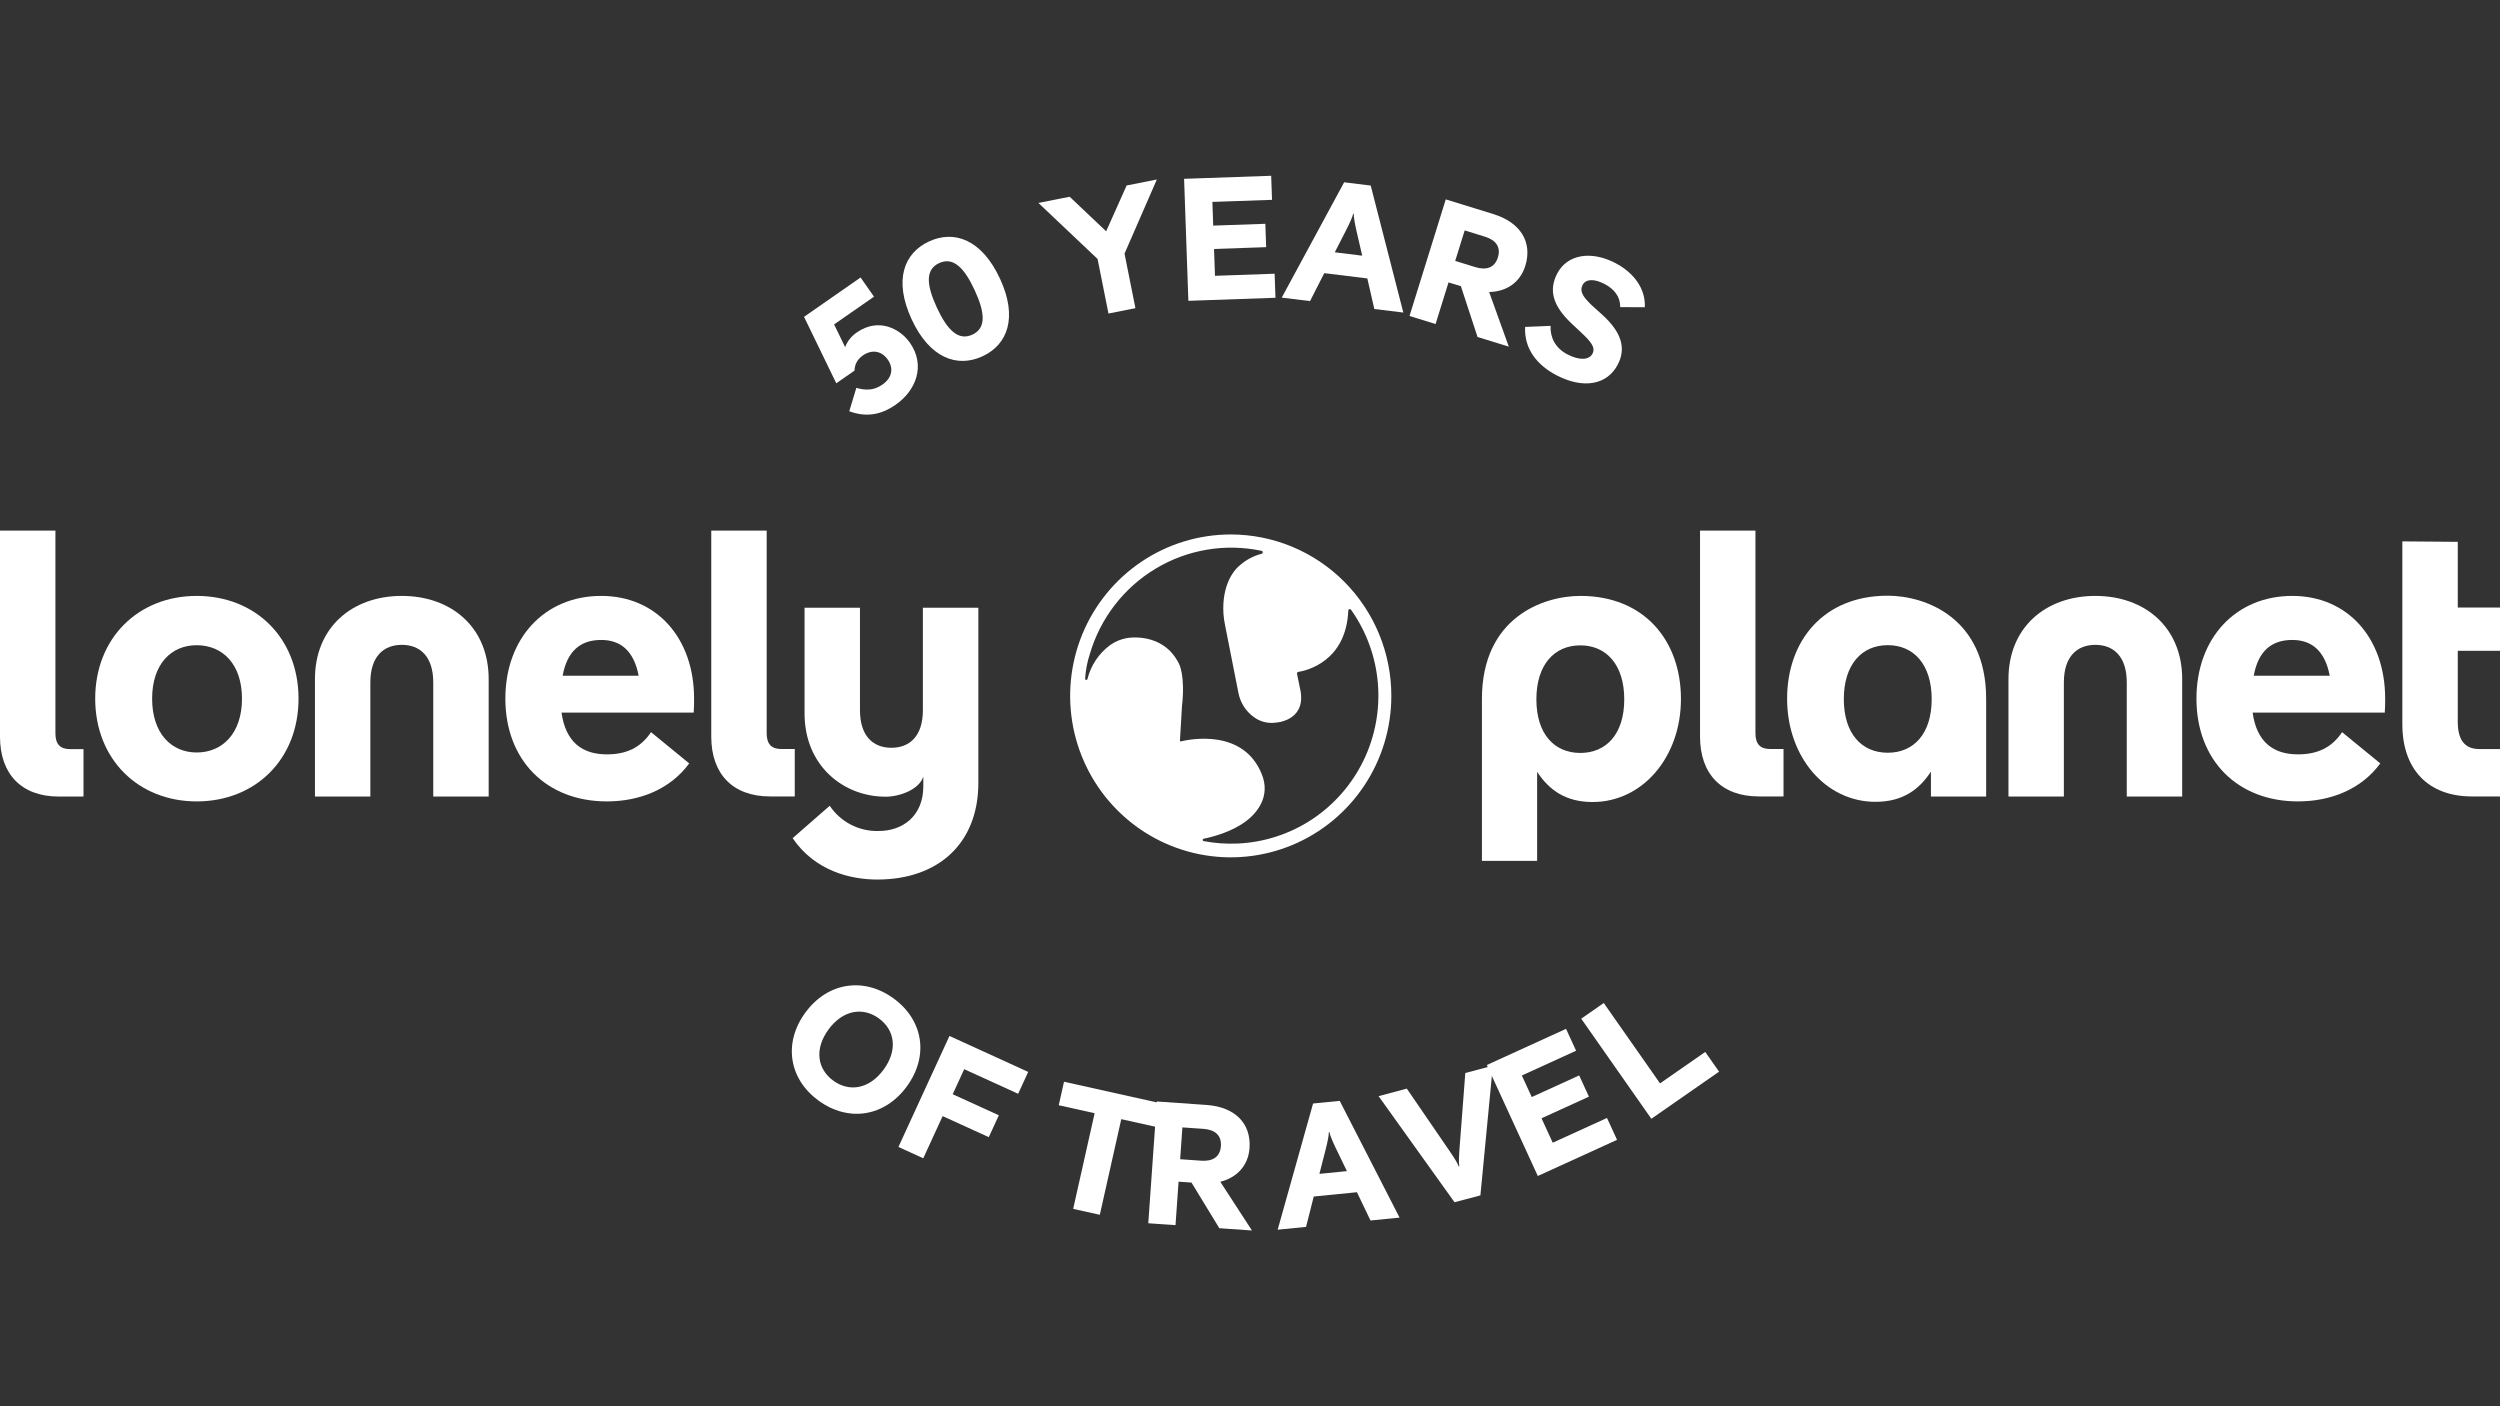
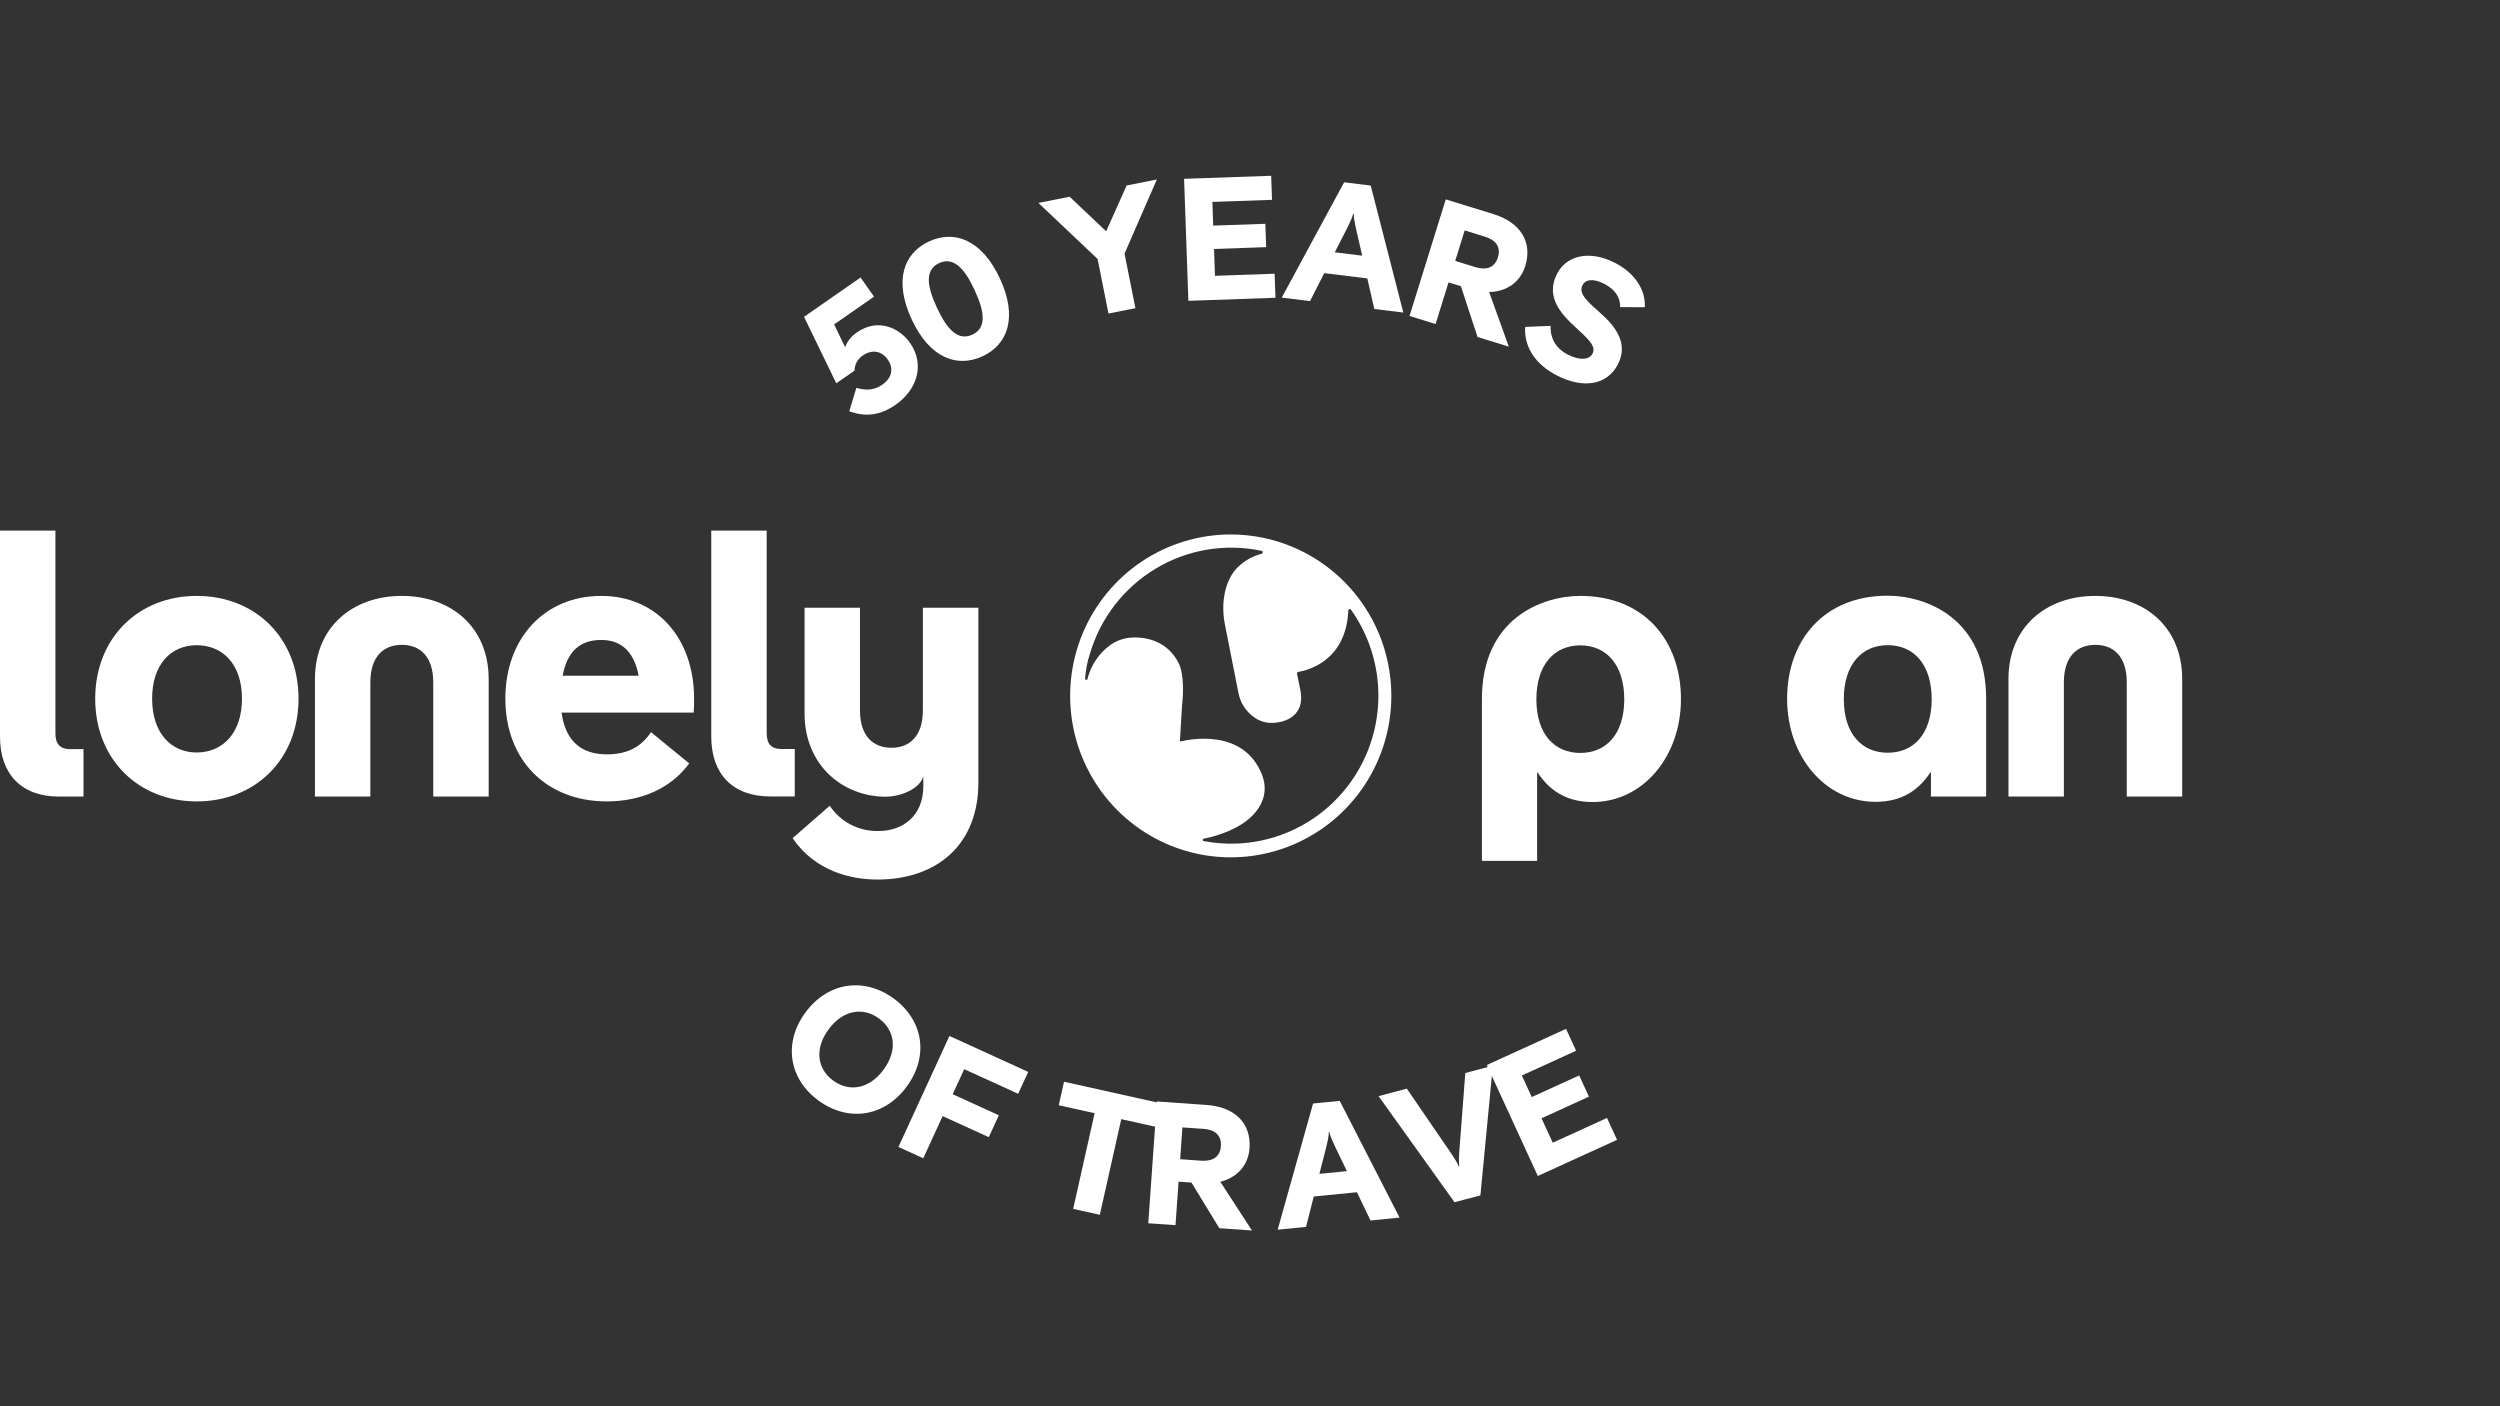
<svg xmlns="http://www.w3.org/2000/svg" width="192" height="108" viewBox="0 0 192 108" fill="none">
  <rect x="0" y="0" width="192" height="108" fill="#333333" stroke="none" />
  <g id="Lonely planet" clip-path="url(#clip0_8773_6191)">
    <path id="Vector" d="M59.139 61.166C56.293 61.166 54.625 59.461 54.625 56.57V40.75H58.881V56.31C58.881 57.119 59.226 57.524 60.002 57.524H61.037V61.166H59.139Z" fill="white" />
-     <path id="Vector_2" d="M135.077 61.166C132.23 61.166 130.562 59.461 130.562 56.57V40.75H134.818V56.31C134.818 57.119 135.163 57.524 135.939 57.524H136.975V61.166H135.077Z" fill="white" />
    <path id="Vector_3" d="M70.877 46.672V54.539C70.877 56.562 69.841 57.429 68.461 57.429C67.081 57.429 66.046 56.562 66.046 54.539V46.672H61.79V54.799C61.79 58.788 64.751 61.187 68.022 61.187C69.064 61.187 70.599 60.654 70.911 59.636V60.38C70.911 62.693 69.3 63.82 67.489 63.82C66.749 63.844 66.016 63.678 65.357 63.34C64.698 63.001 64.136 62.5 63.722 61.883L60.875 64.37C62.6 66.913 65.361 67.549 67.374 67.549C72.061 67.549 75.138 64.774 75.138 60.12V46.672H70.877Z" fill="white" />
    <path id="Vector_4" d="M7.312 53.657C7.312 49.003 10.619 45.766 15.105 45.766C19.62 45.766 22.927 49.003 22.927 53.657C22.927 58.311 19.62 61.548 15.105 61.548C10.619 61.548 7.312 58.311 7.312 53.657ZM18.584 53.657C18.584 50.998 17.089 49.552 15.105 49.552C13.15 49.552 11.683 50.998 11.683 53.657C11.683 56.316 13.15 57.791 15.105 57.791C17.089 57.791 18.584 56.316 18.584 53.657Z" fill="white" />
    <path id="Vector_5" d="M53.276 54.726H43.126C43.442 57.01 44.736 57.935 46.605 57.935C48.072 57.935 49.193 57.444 49.998 56.23L52.931 58.629C51.493 60.594 49.164 61.548 46.605 61.548C41.975 61.548 38.812 58.398 38.812 53.657C38.812 49.003 41.832 45.766 46.174 45.766C50.401 45.766 53.305 48.974 53.305 53.657C53.305 53.975 53.305 54.408 53.276 54.726ZM43.212 51.894H49.049C48.675 49.957 47.64 49.148 46.174 49.148C44.563 49.148 43.557 50.015 43.212 51.894Z" fill="white" />
-     <path id="Vector_6" d="M183.15 54.726H173.001C173.317 57.01 174.611 57.935 176.48 57.935C177.947 57.935 179.067 57.444 179.872 56.23L182.805 58.629C181.367 60.594 179.039 61.548 176.48 61.548C171.85 61.548 168.688 58.398 168.688 53.657C168.688 49.003 171.707 45.766 176.049 45.766C180.276 45.766 183.18 48.974 183.18 53.657C183.18 53.975 183.179 54.408 183.15 54.726ZM173.087 51.894H178.924C178.55 49.957 177.515 49.148 176.049 49.148C174.438 49.148 173.432 50.015 173.087 51.894Z" fill="white" />
    <path id="Vector_7" d="M137.25 53.665C137.25 58.13 140.201 61.58 144.037 61.58C146.142 61.58 147.402 60.623 148.296 59.26V61.172H152.536V53.665C152.536 47.433 147.86 45.75 144.973 45.75C140.055 45.75 137.25 49.2 137.25 53.665ZM141.605 53.694C141.605 51.026 142.99 49.548 144.98 49.548C146.97 49.548 148.354 51.026 148.354 53.694C148.354 56.361 146.97 57.81 144.98 57.81C142.99 57.81 141.605 56.361 141.605 53.694Z" fill="white" />
-     <path id="Vector_8" d="M192.005 49.984H188.756V55.444C188.756 56.832 189.302 57.525 190.395 57.526H192.005V61.167H189.848C186.484 61.167 184.5 59.086 184.5 55.617V41.578L188.756 41.613V46.66H192.005V49.984Z" fill="white" />
    <path id="Vector_9" d="M4.514 61.175C1.668 61.175 0 59.469 0 56.579V40.75H4.256V56.319C4.256 57.128 4.601 57.533 5.377 57.533H6.412V61.175H4.514Z" fill="white" />
    <path id="Vector_10" d="M121.375 45.766C118.488 45.766 113.812 47.448 113.812 53.68V66.117H118.051V59.276C118.946 60.639 120.206 61.595 122.311 61.595C126.147 61.595 129.097 58.145 129.097 53.68C129.097 49.215 126.293 45.766 121.375 45.766ZM121.368 57.826C119.378 57.826 117.994 56.377 117.994 53.709C117.994 51.042 119.378 49.563 121.368 49.563C123.358 49.563 124.743 51.042 124.743 53.709C124.743 56.377 123.358 57.826 121.368 57.826Z" fill="white" />
    <path id="Vector_11" d="M37.53 52.154V61.173H33.274V52.414C33.274 50.391 32.239 49.524 30.859 49.524C29.478 49.524 28.443 50.391 28.443 52.414V61.173H24.188V52.154C24.188 48.165 27.063 45.766 30.859 45.766C34.654 45.766 37.53 48.165 37.53 52.154Z" fill="white" />
    <path id="Vector_12" d="M167.592 52.154V61.173H163.336V52.414C163.336 50.391 162.301 49.524 160.921 49.524C159.541 49.524 158.505 50.391 158.505 52.414V61.173H154.25V52.154C154.25 48.165 157.125 45.766 160.921 45.766C164.717 45.766 167.592 48.165 167.592 52.154Z" fill="white" />
    <path id="Vector_13" d="M94.521 41.047C92.082 41.047 89.697 41.774 87.669 43.136C85.641 44.499 84.06 46.435 83.126 48.701C82.193 50.966 81.949 53.459 82.424 55.864C82.9 58.269 84.075 60.478 85.8 62.212C87.525 63.946 89.722 65.127 92.115 65.605C94.507 66.084 96.987 65.838 99.241 64.9C101.495 63.962 103.421 62.372 104.776 60.334C106.131 58.295 106.855 55.898 106.855 53.445C106.855 51.817 106.536 50.205 105.916 48.701C105.296 47.196 104.388 45.83 103.242 44.678C102.097 43.527 100.737 42.614 99.241 41.991C97.745 41.368 96.141 41.047 94.521 41.047ZM95.047 64.784C94.173 64.822 93.297 64.759 92.438 64.596C92.416 64.592 92.397 64.581 92.384 64.564C92.37 64.547 92.363 64.527 92.363 64.505C92.363 64.484 92.37 64.463 92.383 64.446C92.397 64.429 92.416 64.418 92.437 64.414C93.163 64.267 94.581 63.896 95.675 63.081C96.716 62.304 97.523 61.044 96.923 59.505C95.519 55.907 91.323 56.785 90.695 56.938C90.686 56.941 90.676 56.941 90.667 56.938C90.657 56.936 90.649 56.932 90.642 56.926C90.634 56.92 90.629 56.912 90.625 56.903C90.621 56.895 90.62 56.885 90.62 56.876L90.774 54.263C91.051 51.833 90.536 50.957 90.536 50.957C89.294 48.474 86.547 49.005 86.547 49.005C86.085 49.085 85.647 49.268 85.264 49.539C84.395 50.175 83.777 51.099 83.517 52.148C83.512 52.17 83.499 52.189 83.48 52.202C83.461 52.215 83.439 52.22 83.416 52.217C83.394 52.214 83.373 52.203 83.359 52.185C83.344 52.168 83.336 52.145 83.337 52.123C83.377 51.472 83.501 50.828 83.705 50.209C84.513 47.467 86.317 45.132 88.76 43.667C91.203 42.202 94.104 41.715 96.888 42.303C96.913 42.308 96.936 42.322 96.953 42.342C96.97 42.362 96.979 42.387 96.98 42.413C96.981 42.439 96.973 42.464 96.957 42.485C96.942 42.506 96.919 42.521 96.894 42.528C96.23 42.699 95.62 43.036 95.12 43.507C95.12 43.507 94.079 44.321 93.957 46.354C93.927 46.894 93.967 47.435 94.075 47.965L95.109 53.205C95.25 53.951 95.669 54.615 96.28 55.061C96.765 55.425 97.374 55.582 97.973 55.498C97.973 55.498 100.259 55.392 99.889 53.108L99.61 51.742C99.607 51.727 99.606 51.711 99.61 51.696C99.613 51.68 99.619 51.666 99.628 51.653C99.636 51.64 99.648 51.629 99.661 51.621C99.674 51.612 99.689 51.607 99.704 51.604C100.348 51.501 103.383 50.807 103.549 46.889C103.55 46.865 103.558 46.842 103.573 46.823C103.588 46.804 103.608 46.789 103.631 46.782C103.654 46.775 103.679 46.776 103.702 46.784C103.724 46.791 103.744 46.806 103.758 46.826C104.94 48.491 105.653 50.447 105.822 52.485C105.99 54.524 105.608 56.571 104.716 58.41C103.824 60.248 102.455 61.811 100.754 62.933C99.052 64.055 97.08 64.695 95.047 64.784Z" fill="white" />
    <path id="Vector_14" d="M65.802 25.532C65.351 25.846 65.072 26.22 64.906 26.662L64.059 24.915L67.123 22.784L66.092 21.312L61.75 24.333L64.227 29.437L65.627 28.463C65.638 27.965 65.872 27.574 66.258 27.305C66.963 26.815 67.704 26.937 68.181 27.618C68.65 28.288 68.51 29.022 67.771 29.536C67.143 29.973 66.528 30.008 65.767 29.787L65.224 31.585C66.456 32.035 67.587 31.918 68.788 31.082C70.343 30.001 71.11 28.079 69.88 26.322C69.126 25.246 67.478 24.367 65.802 25.532Z" fill="white" />
    <path id="Vector_15" d="M71.357 18.539C69.416 19.432 68.624 21.523 70.016 24.526C71.396 27.505 73.507 28.259 75.448 27.367C77.388 26.474 78.18 24.383 76.8 21.404C75.408 18.401 73.297 17.646 71.357 18.539ZM72.129 20.205C73.202 19.711 74.048 20.546 74.854 22.285C75.66 24.023 75.749 25.207 74.675 25.701C73.602 26.195 72.756 25.36 71.95 23.621C71.144 21.882 71.055 20.699 72.129 20.205Z" fill="white" />
    <path id="Vector_16" d="M86.526 14.244L84.953 17.764L82.149 15.11L79.75 15.586L84.294 19.888L85.13 24.078L87.2 23.669L86.364 19.478L88.846 13.784L86.526 14.244Z" fill="white" />
    <path id="Vector_17" d="M97.626 13.5L90.938 13.733L91.267 23.103L97.956 22.869L97.891 21.022L93.311 21.182L93.238 19.121L97.241 18.981L97.178 17.188L93.175 17.327L93.111 15.507L97.692 15.347L97.626 13.5Z" fill="white" />
    <path id="Vector_18" d="M107.775 24.004L105.271 14.251L103.23 14L98.438 22.857L100.611 23.124L101.703 20.978L105.011 21.384L105.547 23.731L107.775 24.004ZM103.421 17.599C103.672 17.104 103.896 16.605 103.919 16.419L103.973 16.426C103.95 16.612 104.046 17.15 104.168 17.691L104.618 19.636L102.511 19.377L103.421 17.599Z" fill="white" />
    <path id="Vector_19" d="M115.876 26.622L114.366 22.426C115.696 22.402 116.748 21.69 117.142 20.423C117.711 18.594 116.773 17.084 114.693 16.442L111.035 15.312L108.25 24.267L110.253 24.886L111.247 21.688L112.197 21.981L113.475 25.881L115.876 26.622ZM114.042 18.176C114.876 18.434 115.287 18.967 115.037 19.773C114.794 20.553 114.161 20.779 113.314 20.517L111.76 20.037L112.488 17.696L114.042 18.176Z" fill="white" />
    <path id="Vector_20" d="M119.521 28.81C121.615 29.906 123.426 29.552 124.238 28.011C124.919 26.718 124.511 25.476 123.005 24.128L122.326 23.516C121.676 22.904 121.259 22.428 121.546 21.883C121.784 21.432 122.404 21.379 123.237 21.814C123.987 22.207 124.456 22.815 124.428 23.587L126.322 23.595C126.392 22.194 125.497 20.955 124.069 20.207C122.177 19.218 120.36 19.553 119.604 20.988C118.917 22.292 119.266 23.473 120.647 24.8L121.308 25.419C122.164 26.214 122.563 26.666 122.301 27.164C122.039 27.662 121.292 27.695 120.364 27.209C119.448 26.73 119.043 25.913 119.085 25.027L117.13 25.108C117.042 26.802 118.069 28.05 119.521 28.81Z" fill="white" />
    <path id="Vector_21" d="M62.872 84.532C65.164 86.197 67.935 85.774 69.645 83.436C71.356 81.099 70.912 78.34 68.621 76.675C66.34 75.018 63.558 75.434 61.848 77.771C60.138 80.109 60.592 82.875 62.872 84.532ZM63.997 82.995C62.759 82.096 62.536 80.558 63.629 79.065C64.722 77.572 66.258 77.313 67.496 78.212C68.735 79.112 68.957 80.649 67.864 82.142C66.772 83.636 65.235 83.895 63.997 82.995Z" fill="white" />
    <path id="Vector_22" d="M78.966 82.323L72.918 79.562L69 88.086L70.906 88.956L72.395 85.717L75.939 87.334L76.711 85.654L73.167 84.037L74.051 82.113L78.194 84.003L78.966 82.323Z" fill="white" />
    <path id="Vector_23" d="M81.717 83.078L81.312 84.882L84.067 85.495L82.42 92.841L84.466 93.296L86.113 85.951L88.868 86.564L89.272 84.76L81.717 83.078Z" fill="white" />
    <path id="Vector_24" d="M96.151 94.502L93.72 90.761C95.01 90.435 95.87 89.502 95.963 88.179C96.098 86.269 94.839 85.013 92.667 84.861L88.846 84.594L88.188 93.946L90.279 94.092L90.514 90.752L91.506 90.821L93.644 94.327L96.151 94.502ZM92.43 86.697C93.302 86.758 93.824 87.184 93.765 88.026C93.707 88.841 93.143 89.204 92.258 89.142L90.636 89.028L90.808 86.584L92.43 86.697Z" fill="white" />
    <path id="Vector_25" d="M107.487 93.512L102.89 84.547L100.844 84.75L98.125 94.441L100.305 94.225L100.896 91.892L104.213 91.562L105.254 93.734L107.487 93.512ZM101.825 88.219C101.961 87.681 102.069 87.145 102.051 86.959L102.104 86.953C102.123 87.14 102.335 87.644 102.574 88.145L103.443 89.943L101.33 90.153L101.825 88.219Z" fill="white" />
    <path id="Vector_26" d="M108.043 83.606L105.875 84.184L111.708 92.333L113.695 91.804L114.651 81.844L112.535 82.408L112.088 88.253C112.045 88.819 112.028 89.378 112.077 89.559L112.025 89.573C111.976 89.392 111.681 88.916 111.36 88.447L108.043 83.606Z" fill="white" />
    <path id="Vector_27" d="M120.272 79.016L114.188 81.793L118.104 90.316L124.189 87.539L123.417 85.859L119.25 87.76L118.388 85.885L122.03 84.223L121.28 82.592L117.638 84.254L116.877 82.598L121.044 80.696L120.272 79.016Z" fill="white" />
-     <path id="Vector_28" d="M123.168 77.031L121.438 78.235L126.823 85.922L132.024 82.304L130.963 80.789L127.491 83.203L123.168 77.031Z" fill="white" />
  </g>
  <defs>
    <clipPath id="clip0_8773_6191">
      <rect width="192" height="108" fill="white" />
    </clipPath>
  </defs>
</svg>